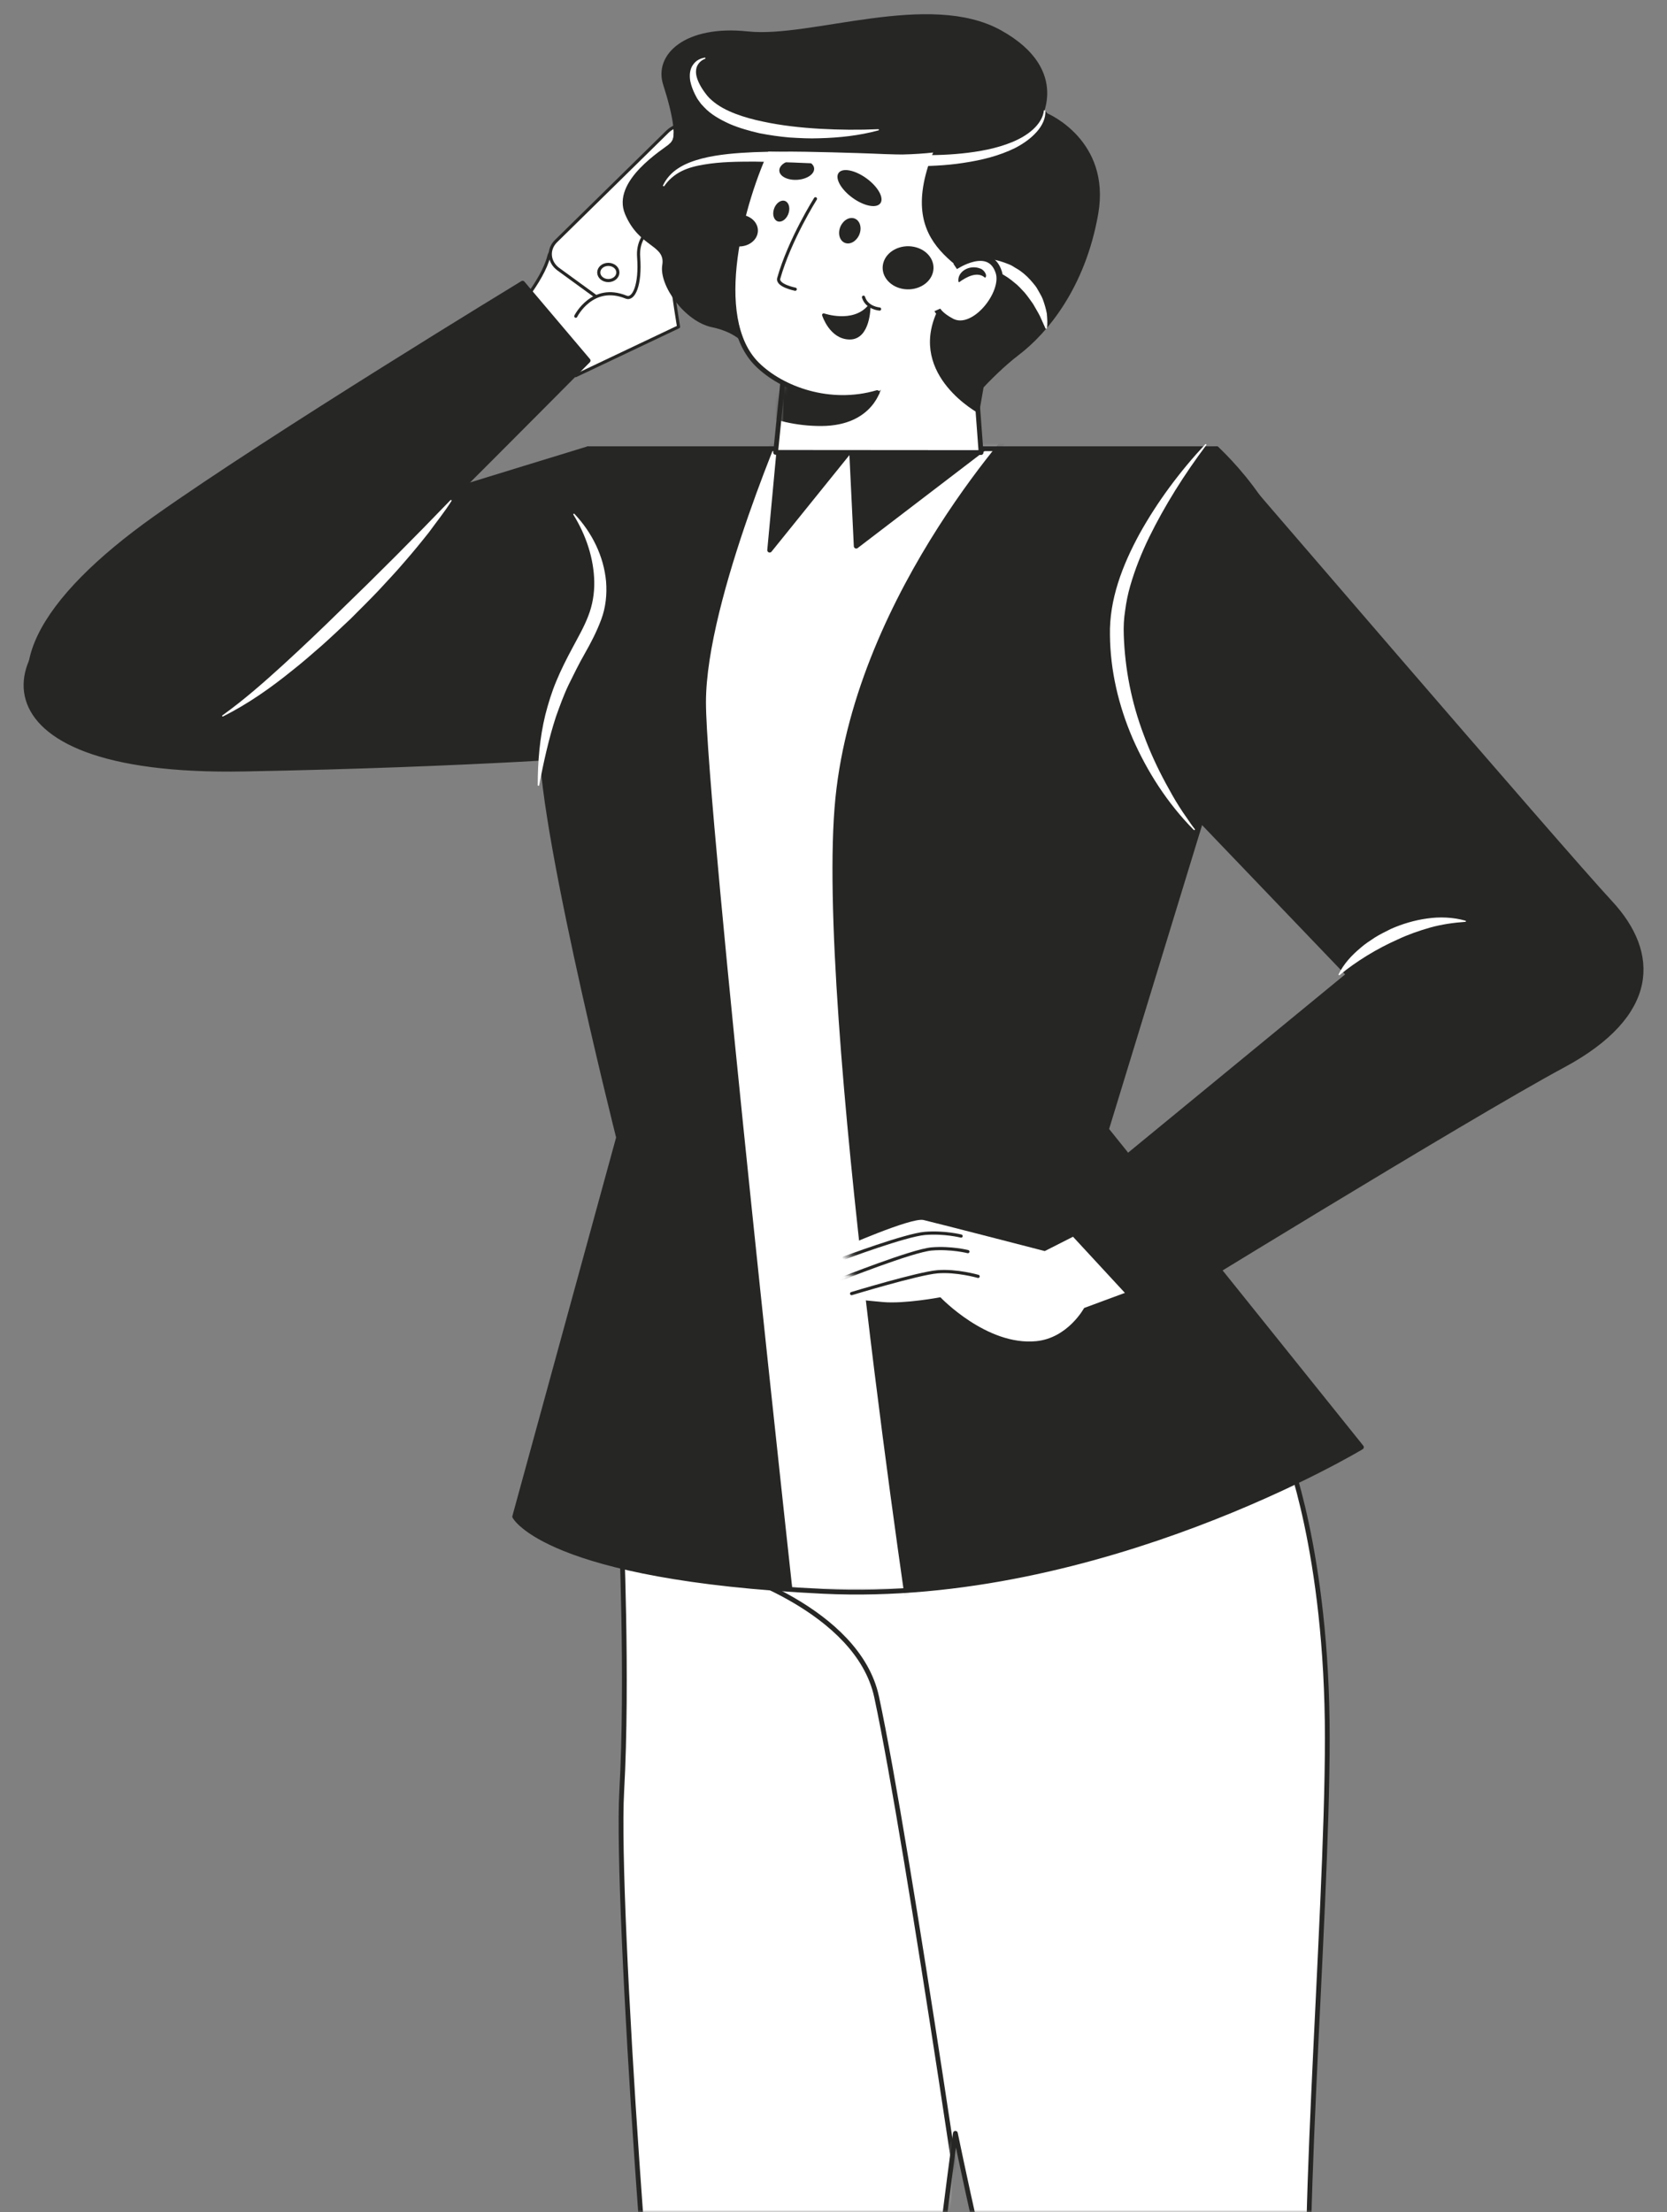
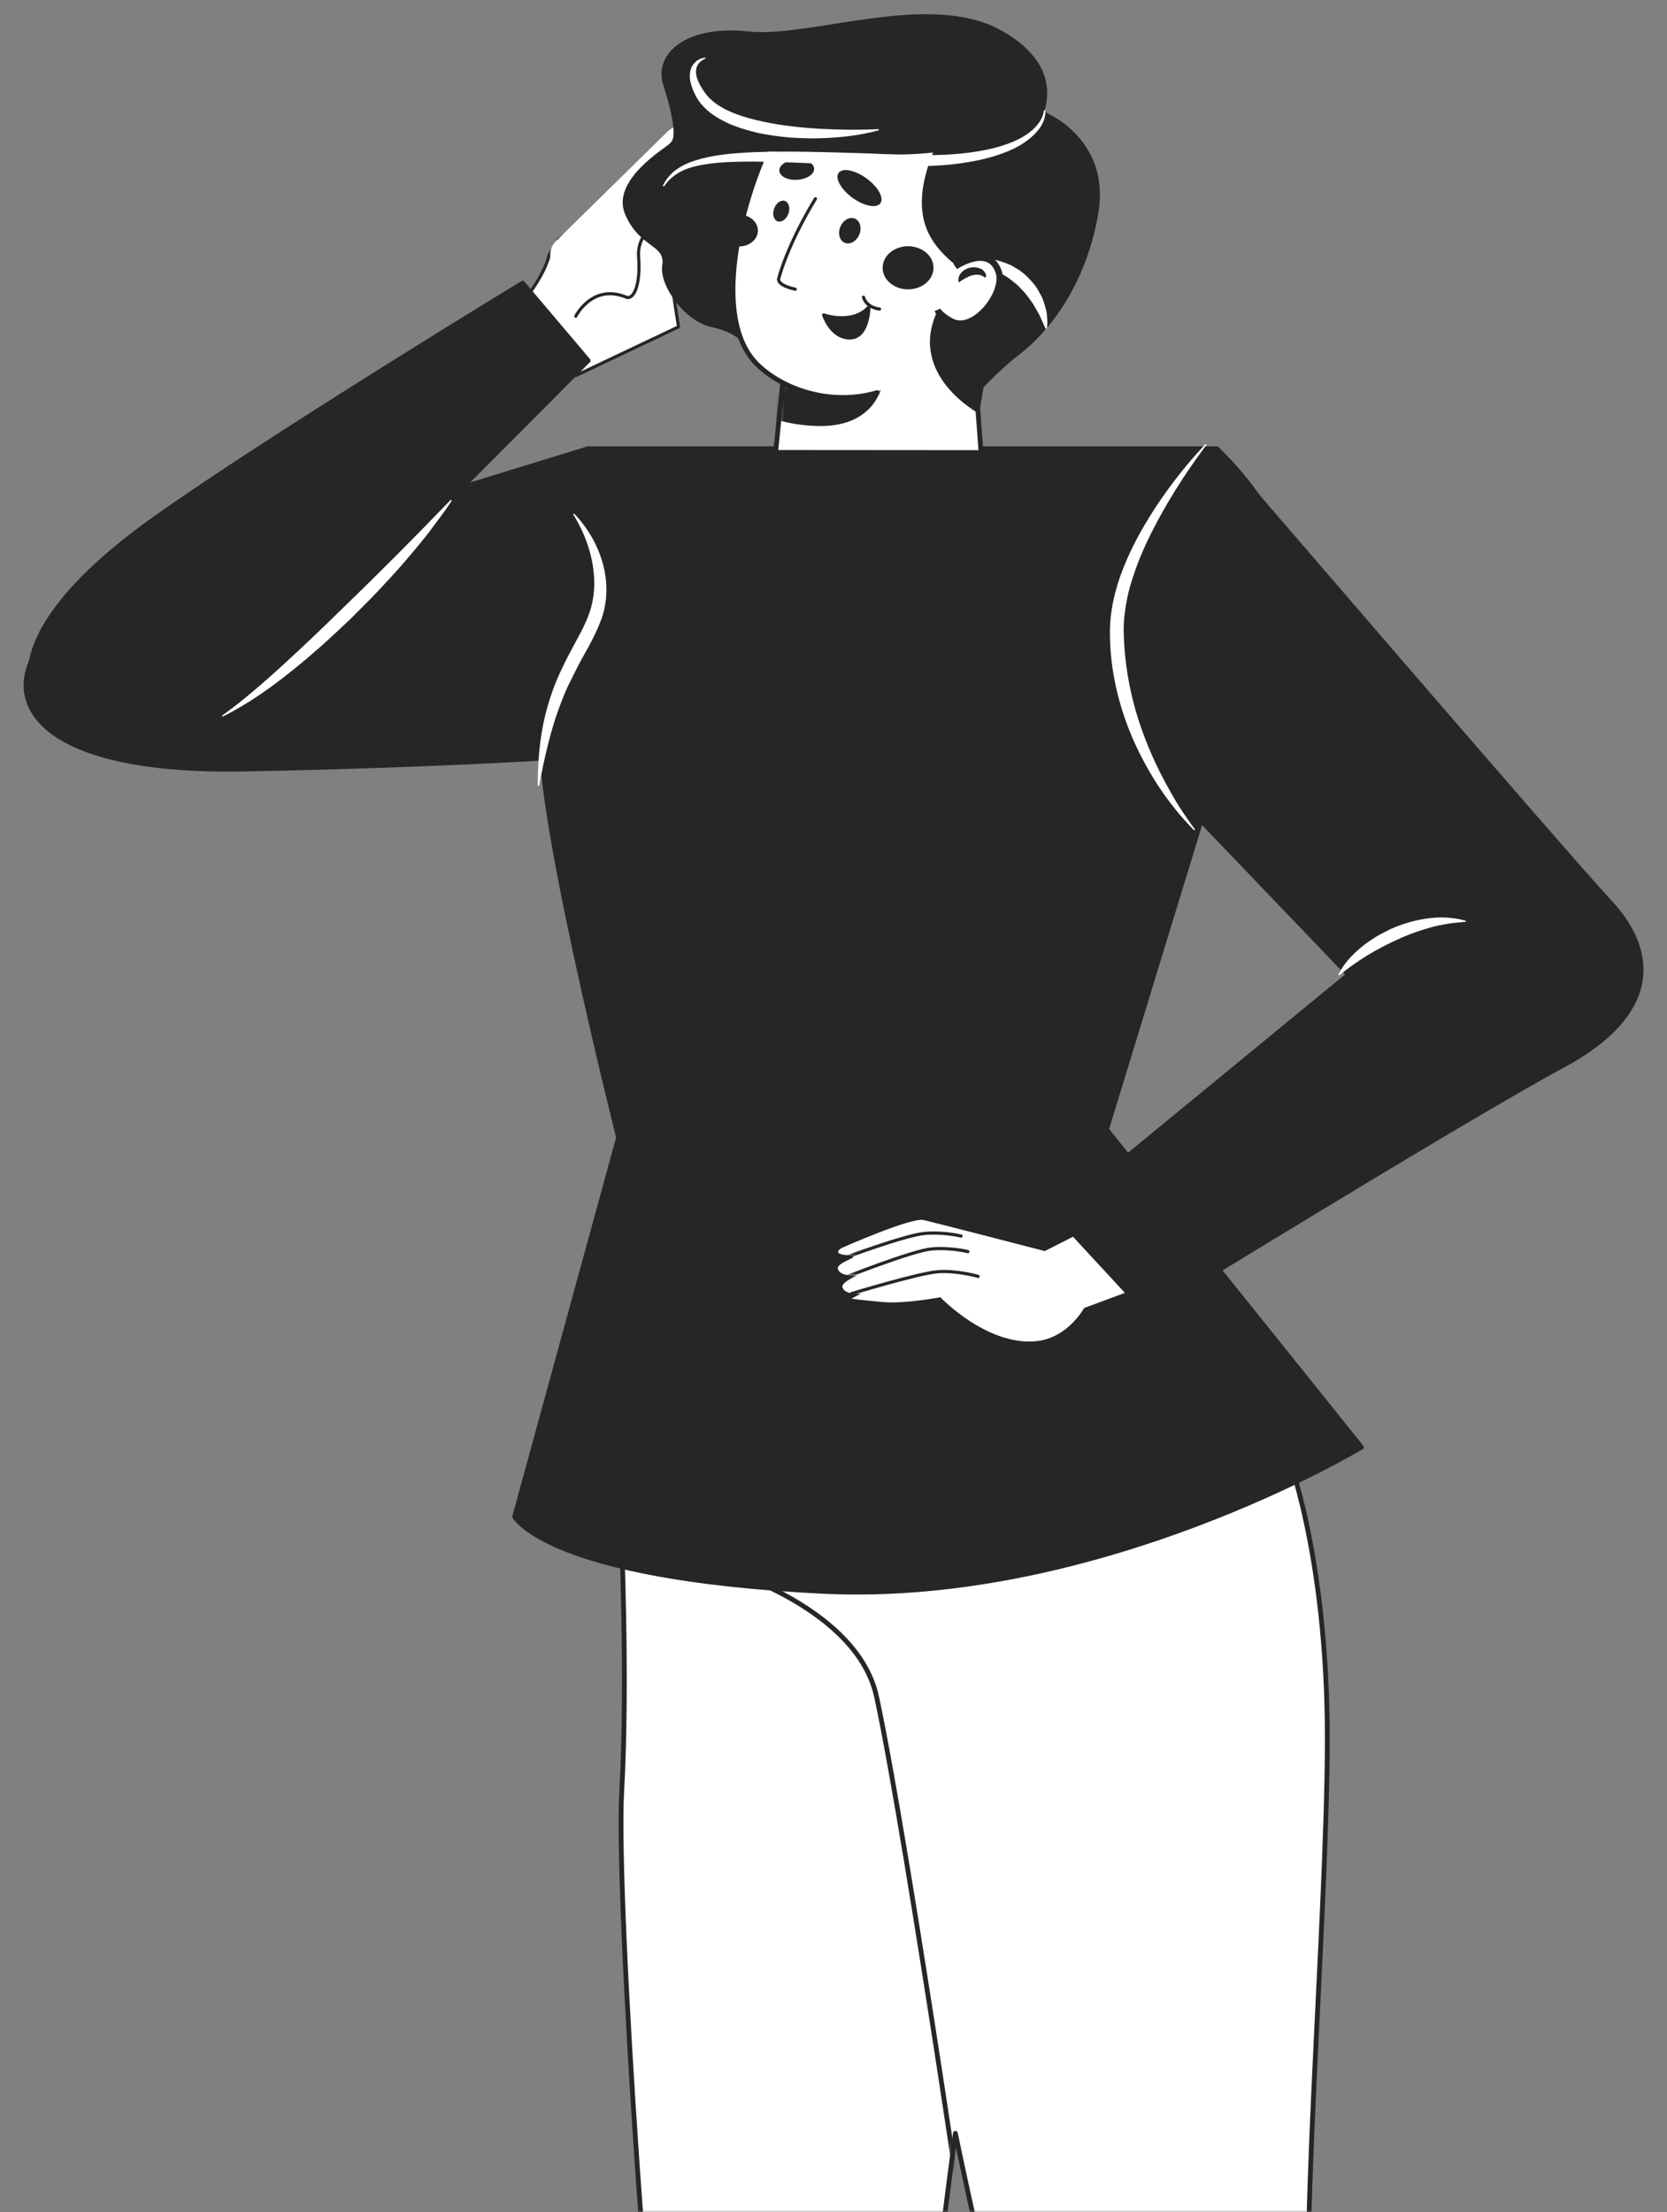
<svg xmlns="http://www.w3.org/2000/svg" width="386" height="512" viewBox="0 0 386 512" fill="none">
  <rect x="0" y="0" width="386" height="512" fill="#808080" stroke="none" />
  <mask id="mask0_1280_596" style="mask-type:alpha" maskUnits="userSpaceOnUse" x="0" y="0" width="386" height="512">
    <rect width="386" height="512" transform="matrix(-1 0 0 1 386 0)" fill="#26353B" />
  </mask>
  <g mask="url(#mask0_1280_596)">
    <path d="M134.134 79.74C136.962 79.662 141.556 76.435 145.721 72.89C149.891 69.345 152.557 64.522 152.557 64.522C152.557 64.522 165.13 59.801 168.836 58.721C172.543 57.641 174.581 54.297 174.581 54.297L155.355 47.503C155.355 47.503 128.601 53.256 127.101 59.267C125.602 65.275 118.508 73.037 118.508 73.037C118.508 73.037 129.541 79.87 134.134 79.74Z" fill="white" stroke="#262725" stroke-width="0.723" stroke-linecap="round" stroke-linejoin="round" />
    <path d="M129.232 55.532C129.232 55.532 145.357 43.013 149.027 42.899C152.699 42.785 165.722 41.491 165.722 41.491C165.722 41.491 162.487 45.497 156.161 47.272C149.831 49.044 146.674 50.697 146.674 50.697L142.76 55.112" fill="white" />
    <path d="M129.232 55.532C129.232 55.532 145.357 43.013 149.027 42.899C152.699 42.785 165.722 41.491 165.722 41.491C165.722 41.491 162.487 45.497 156.161 47.272C149.831 49.044 146.674 50.697 146.674 50.697L142.76 55.112" stroke="#262725" stroke-width="0.723" stroke-linecap="round" stroke-linejoin="round" />
-     <path d="M138.895 56.485C149.016 57.36 152.558 64.522 152.558 64.522" stroke="#262725" stroke-width="0.723" stroke-linecap="round" stroke-linejoin="round" />
    <path d="M150.33 60.772C154.911 59.739 159.184 58.578 164.015 58.051C167.323 57.709 170.28 56.657 173.238 55.605" stroke="#262725" stroke-width="0.813" stroke-linecap="round" stroke-linejoin="round" />
    <path d="M145.92 54.365C150.908 51.639 171.735 55.072 174.582 54.298" stroke="#262725" stroke-width="0.813" stroke-linecap="round" stroke-linejoin="round" />
    <path d="M176.488 45.767C178.393 43.795 178.052 40.855 175.732 39.235L162.362 29.897C160.042 28.277 156.535 28.529 154.57 30.458L128.744 55.809C126.779 57.738 127.038 60.674 129.32 62.334L143.481 72.635C145.763 74.295 149.188 74.039 151.093 72.067L176.488 45.767Z" fill="white" />
-     <path d="M176.488 45.767C178.393 43.795 178.052 40.855 175.732 39.235L162.362 29.897C160.042 28.277 156.535 28.529 154.57 30.458L128.744 55.809C126.779 57.738 127.038 60.674 129.32 62.334L143.481 72.635C145.763 74.295 149.188 74.039 151.093 72.067L176.488 45.767Z" stroke="#262725" stroke-width="0.723" stroke-linecap="round" stroke-linejoin="round" />
-     <path d="M138.645 63.069C138.645 64.105 139.635 64.946 140.858 64.946C142.081 64.946 143.072 64.105 143.072 63.069C143.072 62.032 142.081 61.191 140.858 61.191C139.635 61.191 138.645 62.032 138.645 63.069Z" fill="white" stroke="#262725" stroke-width="0.723" stroke-linecap="round" stroke-linejoin="round" />
    <path d="M133.322 86.938L157.122 75.652C155.525 66.004 153.714 51.228 153.714 51.228C153.714 51.228 147.394 53.02 147.881 59.51C148.368 66.002 146.711 69.482 144.992 68.779C137.133 65.561 133.322 73.194 133.322 73.194" fill="white" />
    <path d="M133.322 86.938L157.122 75.652C155.525 66.004 153.714 51.228 153.714 51.228C153.714 51.228 147.394 53.02 147.881 59.51C148.368 66.002 146.711 69.482 144.992 68.779C137.133 65.561 133.322 73.194 133.322 73.194" stroke="#262725" stroke-width="0.723" stroke-linecap="round" stroke-linejoin="round" />
    <path d="M297.751 335.582C297.751 335.582 307.342 359.236 307.342 402.32C307.342 445.404 299.938 529.615 304.311 547.535C308.684 565.455 322.531 601.914 324.718 634.665C326.904 667.415 324.718 770.611 324.718 770.611L332.007 794.093C332.007 794.093 314.515 834.876 297.751 837.966C280.987 841.057 288.276 829.625 288.276 829.625C288.276 829.625 299.938 800.89 294.835 768.139C289.733 735.389 242.358 578.433 235.798 555.569C229.239 532.704 221.222 493.774 221.222 493.774C221.222 493.774 212.475 558.657 212.475 574.724C212.475 590.791 231.425 643.934 227.052 684.1C223.812 713.866 216.848 768.759 218.306 778.029C219.763 787.298 223.043 811.705 223.043 811.705C223.043 811.705 201.038 816.136 192.067 829.625C178.245 850.409 162.913 837.967 162.913 837.967C162.913 837.967 188.423 799.656 186.237 769.995C184.05 740.334 158.54 592.026 154.896 577.813C151.252 563.601 142.506 440.551 143.963 414.638C145.42 388.726 143.801 352.885 143.801 352.885L297.751 335.582Z" fill="white" />
    <mask id="mask1_1280_596" style="mask-type:luminance" maskUnits="userSpaceOnUse" x="143" y="335" width="190" height="507">
      <path d="M297.751 335.581C297.751 335.581 307.342 359.235 307.342 402.319C307.342 445.404 299.938 529.615 304.311 547.535C308.684 565.455 322.531 601.914 324.718 634.664C326.904 667.415 324.718 770.611 324.718 770.611L332.007 794.092C332.007 794.092 314.515 834.876 297.751 837.966C280.987 841.056 288.276 829.625 288.276 829.625C288.276 829.625 299.938 800.889 294.835 768.139C289.733 735.388 242.358 578.432 235.798 555.568C229.239 532.704 221.222 493.774 221.222 493.774C221.222 493.774 212.475 558.657 212.475 574.724C212.475 590.791 231.425 643.934 227.052 684.1C223.812 713.865 216.848 768.759 218.306 778.028C219.763 787.297 223.043 811.705 223.043 811.705C223.043 811.705 201.038 816.135 192.067 829.625C178.245 850.408 162.913 837.967 162.913 837.967C162.913 837.967 188.423 799.656 186.237 769.994C184.05 740.333 158.54 592.025 154.896 577.813C151.252 563.601 142.506 440.551 143.963 414.637C145.42 388.725 143.801 352.884 143.801 352.884L297.751 335.581Z" fill="white" />
    </mask>
    <g mask="url(#mask1_1280_596)">
-       <path d="M168.016 363.391C168.016 363.391 198.611 372.386 202.985 392.778C210.453 427.602 227.053 542.592 227.053 542.592" fill="white" />
      <path d="M168.016 363.391C168.016 363.391 198.611 372.386 202.985 392.778C210.453 427.602 227.053 542.592 227.053 542.592" stroke="#262725" stroke-width="1.108" stroke-linecap="round" stroke-linejoin="round" />
    </g>
    <path d="M297.751 335.582C297.751 335.582 307.342 359.236 307.342 402.32C307.342 445.404 299.938 529.615 304.311 547.535C308.684 565.455 322.531 601.914 324.718 634.665C326.904 667.415 324.718 770.611 324.718 770.611L332.007 794.093C332.007 794.093 314.515 834.876 297.751 837.966C280.987 841.057 288.276 829.625 288.276 829.625C288.276 829.625 299.938 800.89 294.835 768.139C289.733 735.389 242.358 578.433 235.798 555.569C229.239 532.704 221.222 493.774 221.222 493.774C221.222 493.774 212.475 558.657 212.475 574.724C212.475 590.791 231.425 643.934 227.052 684.1C223.812 713.866 216.848 768.759 218.306 778.029C219.763 787.298 223.043 811.705 223.043 811.705C223.043 811.705 201.038 816.136 192.067 829.625C178.245 850.409 162.913 837.967 162.913 837.967C162.913 837.967 188.423 799.656 186.237 769.995C184.05 740.334 158.54 592.026 154.896 577.813C151.252 563.601 142.506 440.551 143.963 414.638C145.42 388.726 143.801 352.885 143.801 352.885L297.751 335.582Z" stroke="#262725" stroke-width="1.108" stroke-linecap="round" stroke-linejoin="round" />
    <path d="M280.985 180.481L256.205 261.432L315.242 334.966C315.242 334.966 254.747 371.425 190.608 368.335C126.469 365.246 119.18 351.033 119.18 351.033L143.232 263.286C143.232 263.286 122.824 182.335 125.739 168.741C128.655 155.146 141.045 137.226 141.045 137.226L136.18 103.857H281.714C281.714 103.857 302.122 122.396 297.749 138.462C293.376 154.528 280.985 180.481 280.985 180.481Z" fill="#262725" />
    <mask id="mask2_1280_596" style="mask-type:luminance" maskUnits="userSpaceOnUse" x="119" y="103" width="197" height="266">
      <path d="M280.985 180.481L256.205 261.432L315.242 334.966C315.242 334.966 254.747 371.425 190.608 368.335C126.469 365.246 119.18 351.033 119.18 351.033L143.232 263.286C143.232 263.286 122.824 182.335 125.739 168.741C128.655 155.146 141.045 137.226 141.045 137.226L136.18 103.857H281.714C281.714 103.857 302.122 122.396 297.749 138.462C293.376 154.528 280.985 180.481 280.985 180.481Z" fill="white" />
    </mask>
    <g mask="url(#mask2_1280_596)">
-       <path d="M237.905 95.823C237.905 95.823 198.834 136.606 193.994 184.805C189.153 233.004 211.839 381.927 211.839 381.927L184.05 378.219C184.05 378.219 162.914 186.659 162.914 162.559C162.914 138.459 182.593 93.968 182.593 93.968L237.905 95.823Z" fill="white" stroke="#262725" stroke-width="1.108" stroke-linecap="round" stroke-linejoin="round" />
      <path d="M227.778 103.858L198.26 126.412L197.167 103.858L178.217 127.339L180.403 103.858H227.778Z" fill="#262725" stroke="#262725" stroke-width="1.108" stroke-linecap="round" stroke-linejoin="round" />
    </g>
    <path d="M280.985 180.481L256.205 261.432L315.242 334.966C315.242 334.966 254.747 371.425 190.608 368.335C126.469 365.246 119.18 351.033 119.18 351.033L143.232 263.286C143.232 263.286 122.824 182.335 125.739 168.741C128.655 155.146 141.045 137.226 141.045 137.226L136.18 103.857H281.714C281.714 103.857 302.122 122.396 297.749 138.462C293.376 154.528 280.985 180.481 280.985 180.481Z" stroke="#262725" stroke-width="1.108" stroke-linecap="round" stroke-linejoin="round" />
    <path d="M136.182 103.857C136.182 103.857 44.989 131.742 25.889 138.151C-0.349 146.957 -9.825 179.236 56.501 178.009C109.881 177.021 143.801 174.301 143.801 174.301L148.337 125.482L136.182 103.857Z" fill="#262725" stroke="#262725" stroke-width="1.108" stroke-linecap="round" stroke-linejoin="round" />
    <path d="M121.008 65.544L136.185 83.464C136.185 83.464 71.809 148.348 59.419 159.471C47.029 170.593 28.516 180.992 13.72 169.15C-1.075 157.308 9.128 138.969 36.096 119.868C63.064 100.767 121.008 65.544 121.008 65.544Z" fill="#262725" stroke="#262725" stroke-width="1.108" stroke-linecap="round" stroke-linejoin="round" />
    <path d="M104.554 115.945C102.975 118.459 101.091 120.767 99.352 123.178C97.503 125.513 95.616 127.825 93.641 130.076C91.713 132.361 89.622 134.532 87.591 136.747C85.51 138.926 83.358 141.056 81.22 143.197C79 145.279 76.805 147.381 74.518 149.415C72.2 151.423 69.906 153.457 67.454 155.363C62.655 159.24 57.462 162.897 51.691 165.808L51.672 165.818C51.595 165.857 51.495 165.835 51.449 165.769C51.407 165.71 51.424 165.636 51.483 165.593C56.508 161.99 61.087 157.953 65.576 153.868C70.055 149.77 74.442 145.599 78.751 141.37C87.45 132.973 95.96 124.429 104.299 115.771C104.356 115.711 104.458 115.703 104.528 115.751C104.589 115.793 104.604 115.866 104.568 115.922L104.554 115.945Z" fill="white" />
    <path d="M133.043 118.971C137.133 123.329 139.802 128.761 140.34 134.604C140.569 137.495 140.277 140.576 139.21 143.407C138.16 146.221 136.822 148.788 135.44 151.215C134.046 153.643 132.867 156.064 131.673 158.482C130.514 160.91 129.616 163.413 128.713 165.942C127.053 171.03 125.899 176.325 124.842 181.749L124.837 181.772C124.823 181.847 124.739 181.898 124.65 181.886C124.57 181.874 124.514 181.816 124.514 181.749C124.518 176.311 124.959 170.85 126.259 165.506C126.94 162.842 127.748 160.197 128.829 157.626C129.898 155.054 131.161 152.542 132.493 150.069C133.803 147.589 135.231 145.156 136.208 142.59C137.208 140.034 137.649 137.339 137.604 134.642C137.494 129.25 135.721 123.884 132.759 119.111C132.717 119.043 132.748 118.959 132.828 118.923C132.898 118.892 132.984 118.908 133.032 118.96L133.043 118.971Z" fill="white" />
    <path d="M224.922 295.315C224.922 295.315 219.593 294.378 215.987 294.745C204.823 295.879 197.188 300.592 197.188 300.592C197.188 300.592 199.421 300.937 204.479 301.377C209.535 301.818 217.753 300.262 217.753 300.262C217.753 300.262 228.483 311.572 239.966 310.424C247.288 309.691 251.034 302.746 251.034 302.746L261.2 298.985L253.329 283.785L241.921 289.574C241.921 289.574 216.672 283.044 213.833 282.385C210.993 281.726 194.904 288.849 194.904 288.849C194.904 288.849 192.25 290.241 196.35 290.549C200.449 290.859 193.228 292.018 194.06 293.871C194.891 295.725 198.81 295.109 198.81 295.109C198.81 295.109 194.704 296.71 195.074 297.965C195.621 299.818 199.395 299.418 199.395 299.418" fill="white" />
    <mask id="mask3_1280_596" style="mask-type:luminance" maskUnits="userSpaceOnUse" x="193" y="282" width="69" height="29">
      <path d="M224.922 295.315C224.922 295.315 219.593 294.378 215.987 294.745C204.823 295.879 197.188 300.592 197.188 300.592C197.188 300.592 199.421 300.937 204.479 301.377C209.535 301.818 217.753 300.262 217.753 300.262C217.753 300.262 228.483 311.572 239.966 310.424C247.288 309.691 251.034 302.746 251.034 302.746L261.2 298.985L253.329 283.785L241.921 289.574C241.921 289.574 216.672 283.044 213.833 282.385C210.993 281.726 194.904 288.849 194.904 288.849C194.904 288.849 192.25 290.241 196.35 290.549C200.449 290.859 193.228 292.018 194.06 293.871C194.891 295.725 198.81 295.109 198.81 295.109C198.81 295.109 194.704 296.71 195.074 297.965C195.621 299.818 199.395 299.418 199.395 299.418" fill="white" />
    </mask>
    <g mask="url(#mask3_1280_596)">
      <path d="M224.119 289.699C224.119 289.699 220.212 288.708 215.738 289.08C211.264 289.452 194.525 296.111 194.525 296.111" fill="white" />
      <path d="M224.119 289.699C224.119 289.699 220.212 288.708 215.738 289.08C211.264 289.452 194.525 296.111 194.525 296.111" stroke="#262725" stroke-width="0.739" stroke-linecap="round" stroke-linejoin="round" />
      <path d="M222.548 286.102C222.548 286.102 218.641 285.111 214.167 285.484C209.693 285.855 195.467 291.171 195.467 291.171" fill="white" />
      <path d="M222.548 286.102C222.548 286.102 218.641 285.111 214.167 285.484C209.693 285.855 195.467 291.171 195.467 291.171" stroke="#262725" stroke-width="0.739" stroke-linecap="round" stroke-linejoin="round" />
    </g>
    <path d="M226.489 295.431C226.489 295.431 221.534 293.995 217.06 294.367C212.586 294.74 197.188 299.418 197.188 299.418" fill="white" />
    <path d="M226.489 295.431C226.489 295.431 221.534 293.995 217.06 294.367C212.586 294.74 197.188 299.418 197.188 299.418" stroke="#262725" stroke-width="0.739" stroke-linecap="round" stroke-linejoin="round" />
    <path d="M281.716 103.856C281.716 103.856 361.89 197.165 372.822 208.906C383.755 220.647 383.755 234.859 361.89 246.6C340.024 258.34 265.681 304.069 265.681 304.069L244.545 281.204L312.275 225.59L258.393 169.357C258.393 169.357 246.909 147.658 260.028 125.481C273.147 103.304 281.716 103.856 281.716 103.856Z" fill="#262725" stroke="#262725" stroke-width="1.108" stroke-linecap="round" stroke-linejoin="round" />
    <path d="M279.323 103.018C274.182 109.878 269.69 117.025 266.084 124.367C264.299 128.043 262.807 131.795 261.716 135.577C261.165 137.469 260.785 139.379 260.535 141.283C260.235 143.201 260.138 145.044 260.214 147C260.478 154.832 262 162.627 264.856 170.15C266.245 173.921 267.946 177.629 269.912 181.26C270.906 183.07 271.89 184.902 273.03 186.669C273.592 187.557 274.181 188.433 274.794 189.299C275.39 190.175 275.991 191.059 276.654 191.901L276.671 191.922C276.721 191.986 276.7 192.071 276.626 192.113C276.556 192.153 276.463 192.14 276.41 192.087C270.244 185.828 265.633 178.562 262.282 170.944C258.989 163.303 257.094 155.191 257.014 147.039C256.826 138.821 259.881 130.85 263.894 123.505C267.994 116.148 273.123 109.221 279.07 102.841C279.126 102.781 279.229 102.771 279.299 102.818C279.366 102.863 279.38 102.942 279.336 103L279.323 103.018Z" fill="white" />
    <path d="M309.969 225.495C311.126 223.111 312.956 221.141 315.023 219.407C316.034 218.509 317.193 217.764 318.346 217C319.519 216.263 320.795 215.645 322.06 215.014C324.664 213.865 327.492 213.003 330.431 212.6C333.356 212.173 336.443 212.287 339.287 213.091L339.339 213.106C339.422 213.13 339.468 213.206 339.44 213.277C339.419 213.33 339.364 213.365 339.302 213.369C336.55 213.566 333.814 213.955 331.188 214.688C328.571 215.427 326.012 216.326 323.6 217.468C321.157 218.556 318.802 219.795 316.561 221.17C314.327 222.549 312.172 224.043 310.207 225.686C310.144 225.739 310.043 225.738 309.981 225.685C309.935 225.646 309.924 225.588 309.947 225.539L309.969 225.495Z" fill="white" />
    <path d="M242.545 26.258C242.545 26.258 257.291 32.429 254.29 49.555C251.287 66.681 242.451 77.18 235.911 82.15C229.37 87.12 222.324 95.719 222.324 95.719L232.284 38.261L242.545 26.258Z" fill="#262725" />
    <path d="M179.596 104.711L227.166 104.748L225.414 81.222L182.439 76.71L179.596 104.711Z" fill="white" />
    <mask id="mask4_1280_596" style="mask-type:luminance" maskUnits="userSpaceOnUse" x="179" y="76" width="49" height="29">
      <path d="M179.602 104.712L227.172 104.748L225.42 81.222L182.445 76.711L179.602 104.712Z" fill="white" />
    </mask>
    <g mask="url(#mask4_1280_596)">
      <path d="M204.096 89.643C204.096 89.643 202.378 98.531 190.248 98.604C178.117 98.675 170.145 92.733 170.145 92.733L184.488 82.377L204.096 89.643Z" fill="#262725" />
    </g>
    <path d="M179.596 104.711L227.166 104.748L225.414 81.222L182.439 76.71L179.596 104.711Z" stroke="#262725" stroke-width="1.108" stroke-linecap="round" stroke-linejoin="round" />
    <path d="M220.428 77.637C222.589 74.506 224.573 70.784 226.299 66.392C239.325 33.257 236.333 21.761 214.873 14.642C199.776 9.634 185.902 17.125 177.874 33.853C171.905 46.297 164.321 73.489 175.354 84.364C181.099 90.026 192.169 94.078 203.107 90.874" fill="white" />
    <path d="M220.428 77.637C222.589 74.506 224.573 70.784 226.299 66.392C239.325 33.257 236.333 21.761 214.873 14.642C199.776 9.634 185.902 17.125 177.874 33.853C171.905 46.297 164.321 73.489 175.354 84.364C181.099 90.026 192.169 94.078 203.107 90.874" stroke="#262725" stroke-width="1.108" stroke-linecap="round" stroke-linejoin="round" />
    <path d="M188.821 46.009C188.821 46.009 182.85 55.459 180.324 64.405C179.846 66.103 184.135 66.941 184.135 66.941" stroke="#262725" stroke-width="0.739" stroke-linecap="round" stroke-linejoin="round" />
    <path d="M203.666 47.253C202.511 48.294 199.487 47.473 196.922 45.419C194.353 43.364 193.211 40.856 194.372 39.814C195.529 38.773 198.55 39.595 201.118 41.652C203.684 43.705 204.826 46.214 203.666 47.253Z" fill="#262725" />
    <path d="M180.463 39.611C180.615 40.904 182.54 41.797 184.764 41.608C186.986 41.419 188.663 40.216 188.509 38.924C188.356 37.629 186.431 36.736 184.209 36.925C181.984 37.114 180.308 38.318 180.463 39.611Z" fill="#262725" />
    <path d="M215.996 63.147C215.237 65.828 212.061 67.48 208.897 66.84C205.736 66.197 203.785 63.502 204.542 60.822C205.298 58.14 208.475 56.486 211.639 57.129C214.802 57.772 216.752 60.464 215.996 63.147Z" fill="#262725" />
    <path d="M172.167 49.785C174.5 50.258 175.934 52.245 175.378 54.224C174.819 56.199 172.477 57.419 170.145 56.945" fill="#262725" />
    <path d="M201.193 71.053C197.474 75.257 190.727 72.901 190.727 72.901C190.727 72.901 192.384 78.211 196.78 78.211C201.177 78.211 201.193 71.053 201.193 71.053Z" fill="#262725" stroke="#262725" stroke-width="0.739" stroke-linecap="round" stroke-linejoin="round" />
    <path d="M235.429 22.108C235.429 22.108 219.835 25.004 215.605 36.44C207.084 59.467 226.232 61.621 232.724 71.34C235.447 75.42 249.828 53.224 247.002 36.591C244.682 22.939 235.429 22.108 235.429 22.108Z" fill="#262725" />
    <path d="M221.34 61.896C223.409 60.256 226.452 59.679 229.371 60.022C230.857 60.147 232.251 60.632 233.59 61.169C234.295 61.41 234.817 61.845 235.437 62.184C236.059 62.53 236.588 62.939 237.101 63.365C238.142 64.226 238.95 65.19 239.733 66.169C240.124 66.662 240.362 67.205 240.679 67.718C240.981 68.232 241.268 68.759 241.474 69.303C241.868 70.391 242.204 71.493 242.399 72.602C242.491 73.742 242.586 74.862 242.433 76.015L242.121 76.1L240.799 73.16C240.313 72.198 239.729 71.274 239.2 70.33C238.566 69.438 237.941 68.533 237.226 67.69C236.458 66.88 235.735 66.036 234.812 65.354C233.104 63.889 231.019 62.704 228.67 62.132C226.342 61.556 223.776 61.519 221.463 62.154L221.34 61.896Z" fill="white" />
    <path d="M228.072 87.817L226.697 95.719C226.697 95.719 210.318 87.015 216.889 72.326C217.922 70.017 233.376 69.034 233.376 69.034L228.238 87.23" fill="#262725" />
    <path d="M221.178 61.675C221.178 61.675 229.109 56.331 231.265 62.992C232.842 67.857 225.514 77.151 220.335 74.415C217.61 72.976 217.055 71.727 217.055 71.727" fill="white" />
    <path d="M221.178 61.675C221.178 61.675 229.109 56.331 231.265 62.992C232.842 67.857 225.514 77.151 220.335 74.415C217.61 72.976 217.055 71.727 217.055 71.727" stroke="#262725" stroke-width="1.478" stroke-miterlimit="10" />
    <path d="M221.927 65.199C221.619 62.868 224.494 61.161 226.999 62.163C227.827 62.412 228.77 63.794 228.095 64.291C226.328 62.66 223.646 64.176 222.083 65.328L221.927 65.199Z" fill="#262725" />
    <path d="M194.437 52.926C193.984 54.53 194.665 56.045 195.958 56.309C197.252 56.571 198.669 55.482 199.122 53.877C199.576 52.273 198.895 50.757 197.599 50.495C196.307 50.233 194.891 51.322 194.437 52.926Z" fill="#262725" />
    <path d="M179.169 48.516C178.795 49.844 179.27 51.08 180.226 51.274C181.187 51.469 182.266 50.549 182.639 49.22C183.017 47.893 182.544 46.66 181.585 46.465C180.627 46.27 179.545 47.189 179.169 48.516Z" fill="#262725" />
    <path d="M199.947 68.791C200.703 71.318 203.666 71.531 203.666 71.531" stroke="#262725" stroke-width="0.739" stroke-linecap="round" stroke-linejoin="round" />
    <path d="M240.62 28.427C240.62 28.427 248.516 16.34 231.836 7.042C215.157 -2.256 187.803 8.838 173.2 7.275C158.595 5.711 151.32 12.635 153.565 19.623C155.813 26.614 156.885 32.565 155.027 33.289C153.172 34.011 184.592 35.801 207.12 35.782C227.833 35.764 240.62 28.427 240.62 28.427Z" fill="#262725" />
    <path d="M155.977 30.917C155.977 30.917 156.275 32.13 155.03 33.288C153.786 34.445 141.443 41.772 144.742 49.582C148.043 57.392 154.137 56.595 153.349 61.341C152.561 66.085 158.6 74.434 164.836 75.734C171.077 77.032 172.892 80.325 172.892 80.325C172.892 80.325 165.553 66.546 173.189 46.16C180.821 25.775 182.95 22.786 182.95 22.786L155.977 30.917Z" fill="#262725" />
    <path d="M242.047 25.547C242.201 27.361 241.303 29.151 239.984 30.598C238.669 32.067 236.96 33.259 235.127 34.219C231.395 36.075 227.251 37.086 223.13 37.692C218.999 38.356 214.834 38.458 210.706 38.504C206.597 38.455 202.63 38.31 198.595 38.21L186.582 37.74C182.592 37.547 178.615 37.468 174.671 37.403C170.74 37.413 166.796 37.441 163.063 38.082C161.199 38.381 159.361 38.831 157.753 39.65C156.15 40.465 154.777 41.643 153.775 43.127L153.469 43.027C154.2 41.41 155.457 39.958 157.1 38.919C158.727 37.861 160.639 37.187 162.572 36.682C166.472 35.701 170.532 35.411 174.553 35.225C182.619 34.92 190.679 35.202 198.727 35.435C206.77 35.673 214.829 36.349 222.81 35.51C226.777 35.094 230.754 34.376 234.353 32.895C236.144 32.157 237.827 31.204 239.182 29.971C240.516 28.754 241.569 27.196 241.719 25.55L242.047 25.547Z" fill="white" />
    <path d="M203.387 30.182C198.941 31.389 194.354 31.886 189.741 32.001C187.429 32.101 185.118 31.961 182.788 31.823C180.467 31.62 178.147 31.283 175.823 30.829C173.526 30.291 171.215 29.657 168.991 28.705C166.814 27.715 164.594 26.517 162.936 24.703L162.321 24.033L161.786 23.299C161.4 22.804 161.194 22.345 160.939 21.859C160.458 20.896 160.059 19.869 159.838 18.784C159.655 17.703 159.654 16.489 160.213 15.4C160.514 14.864 160.916 14.381 161.424 14.018C161.953 13.671 162.531 13.444 163.15 13.349L163.169 13.346C163.258 13.333 163.343 13.383 163.359 13.459C163.373 13.524 163.331 13.586 163.262 13.611C162.284 13.964 161.558 14.764 161.293 15.64C161.041 16.53 161.169 17.486 161.499 18.374C161.831 19.265 162.296 20.125 162.861 20.938C163.43 21.751 164.01 22.55 164.809 23.202C166.329 24.564 168.264 25.558 170.286 26.333C172.315 27.112 174.452 27.683 176.621 28.134C180.955 29.071 185.425 29.552 189.9 29.813C194.378 30.061 198.883 30.104 203.364 29.904C203.453 29.901 203.529 29.959 203.534 30.034C203.538 30.098 203.49 30.154 203.422 30.172L203.387 30.182Z" fill="white" />
  </g>
</svg>